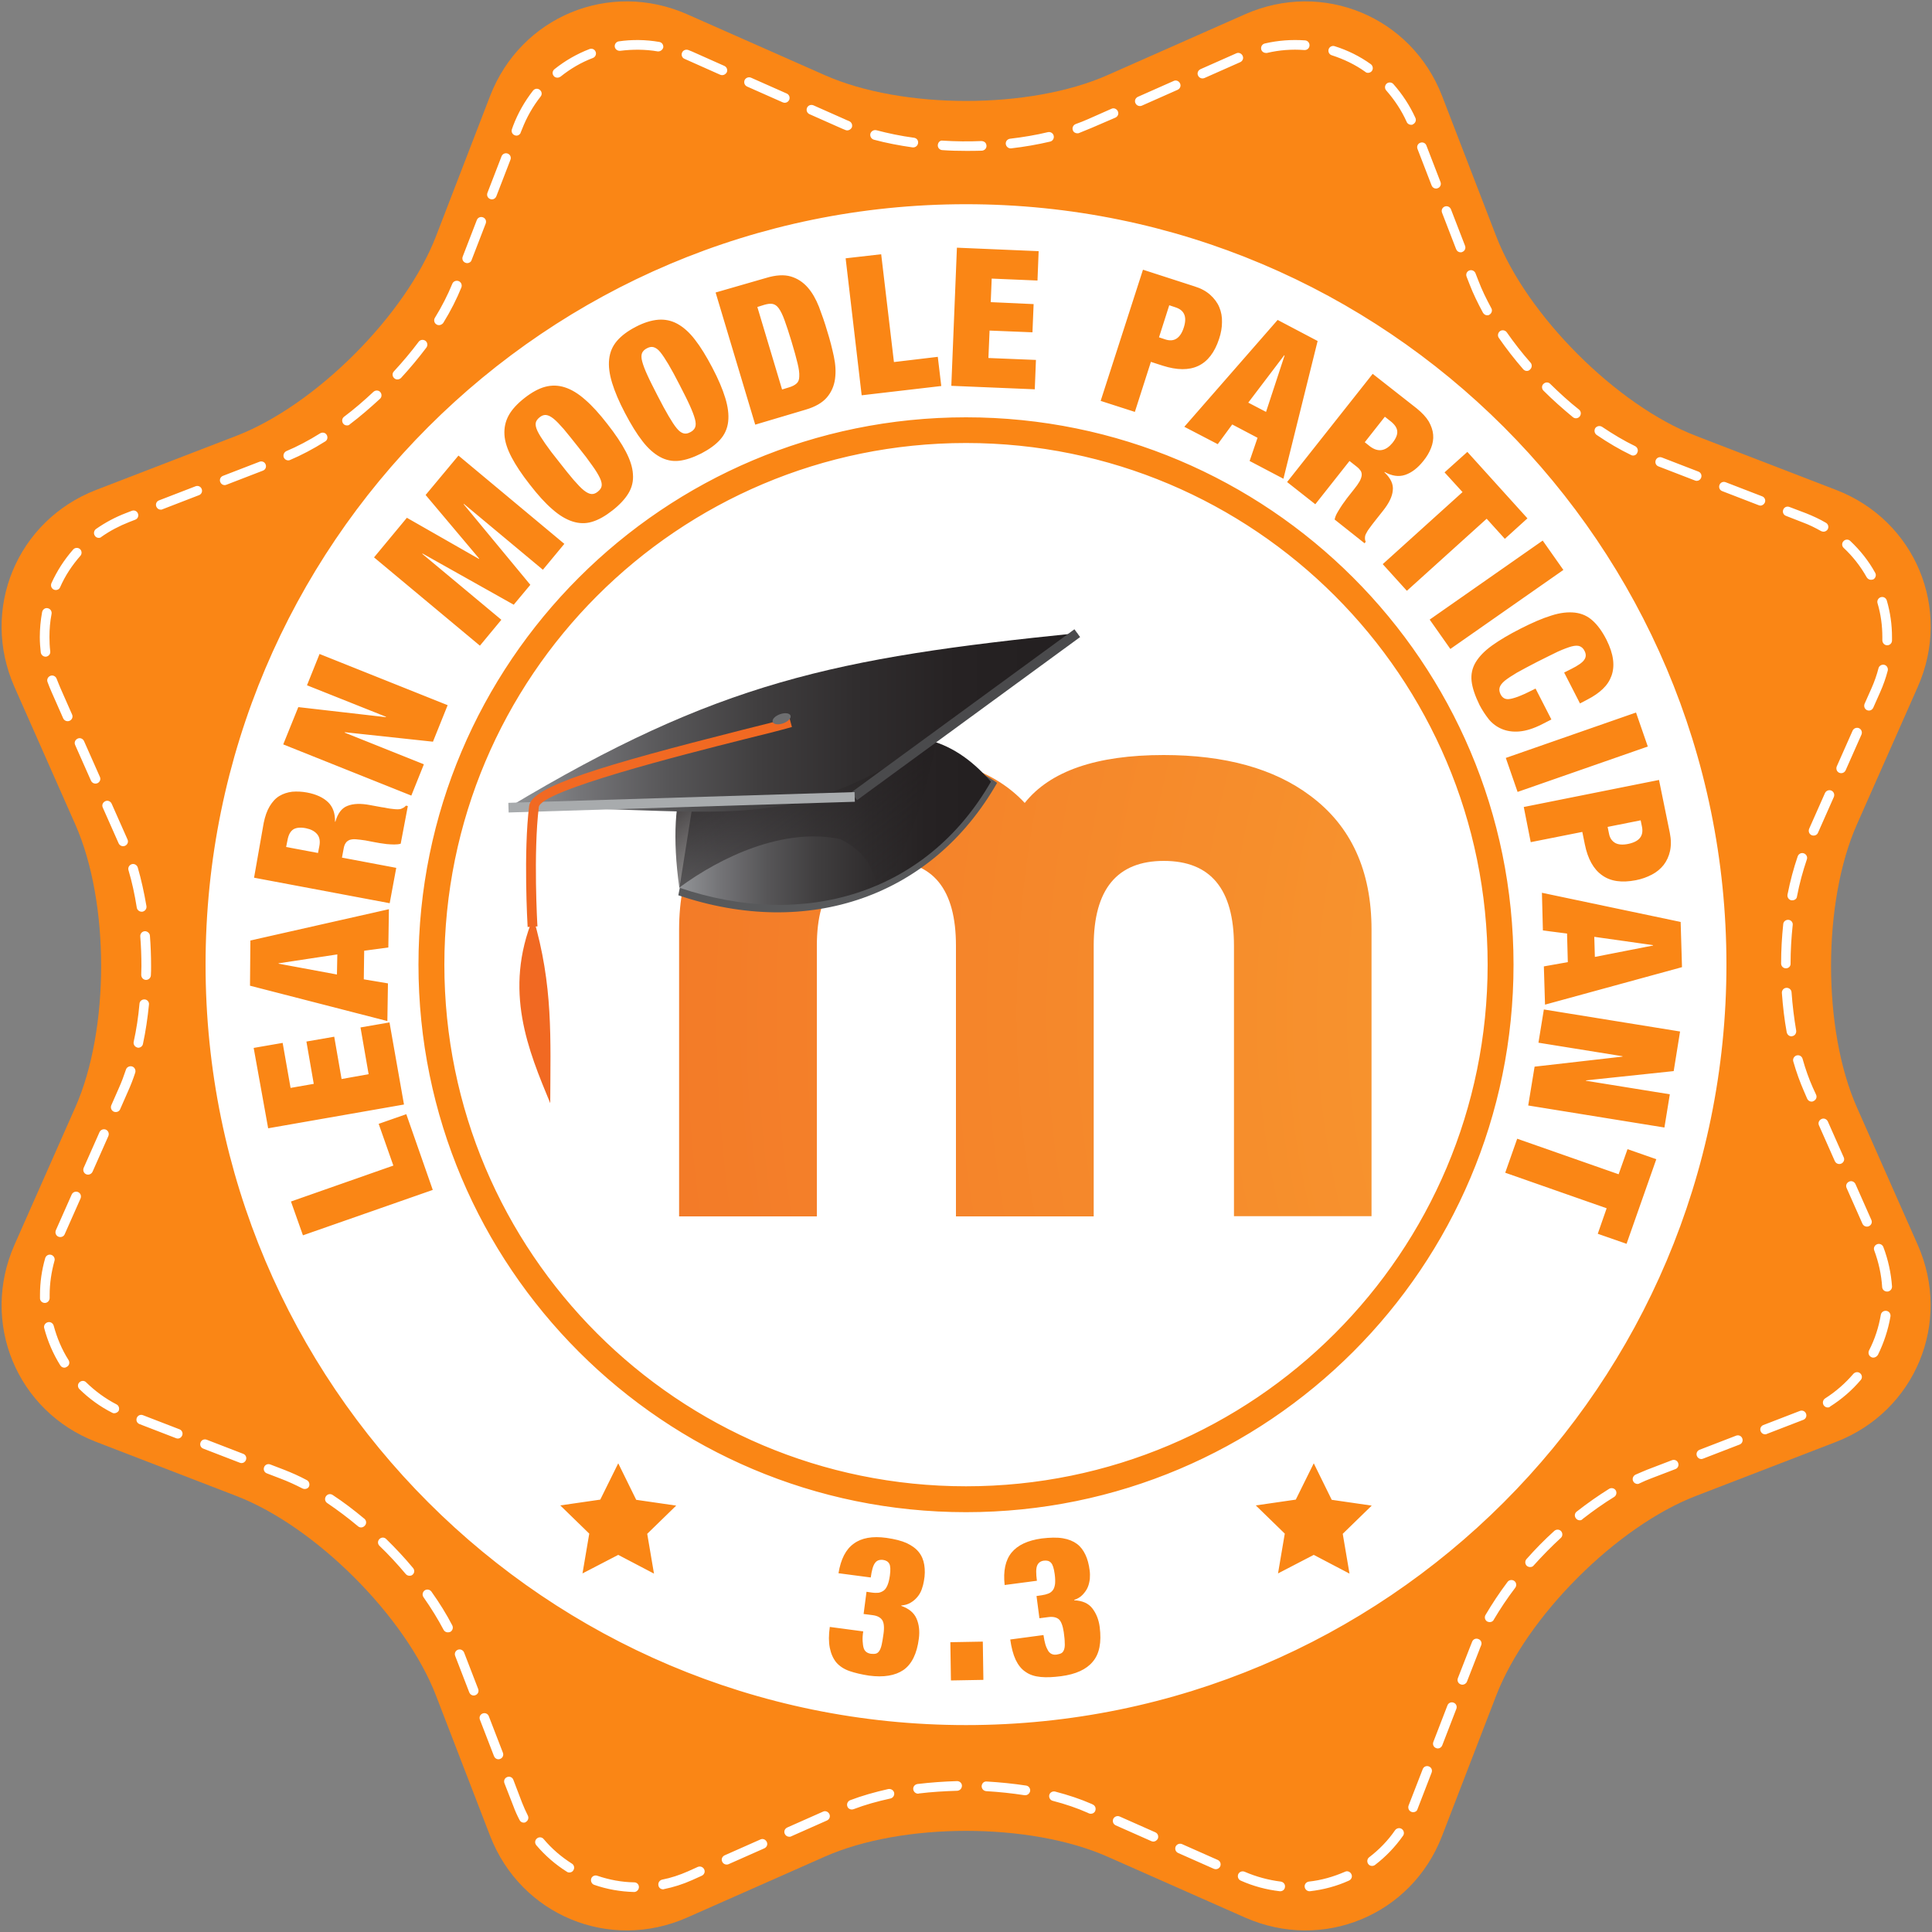
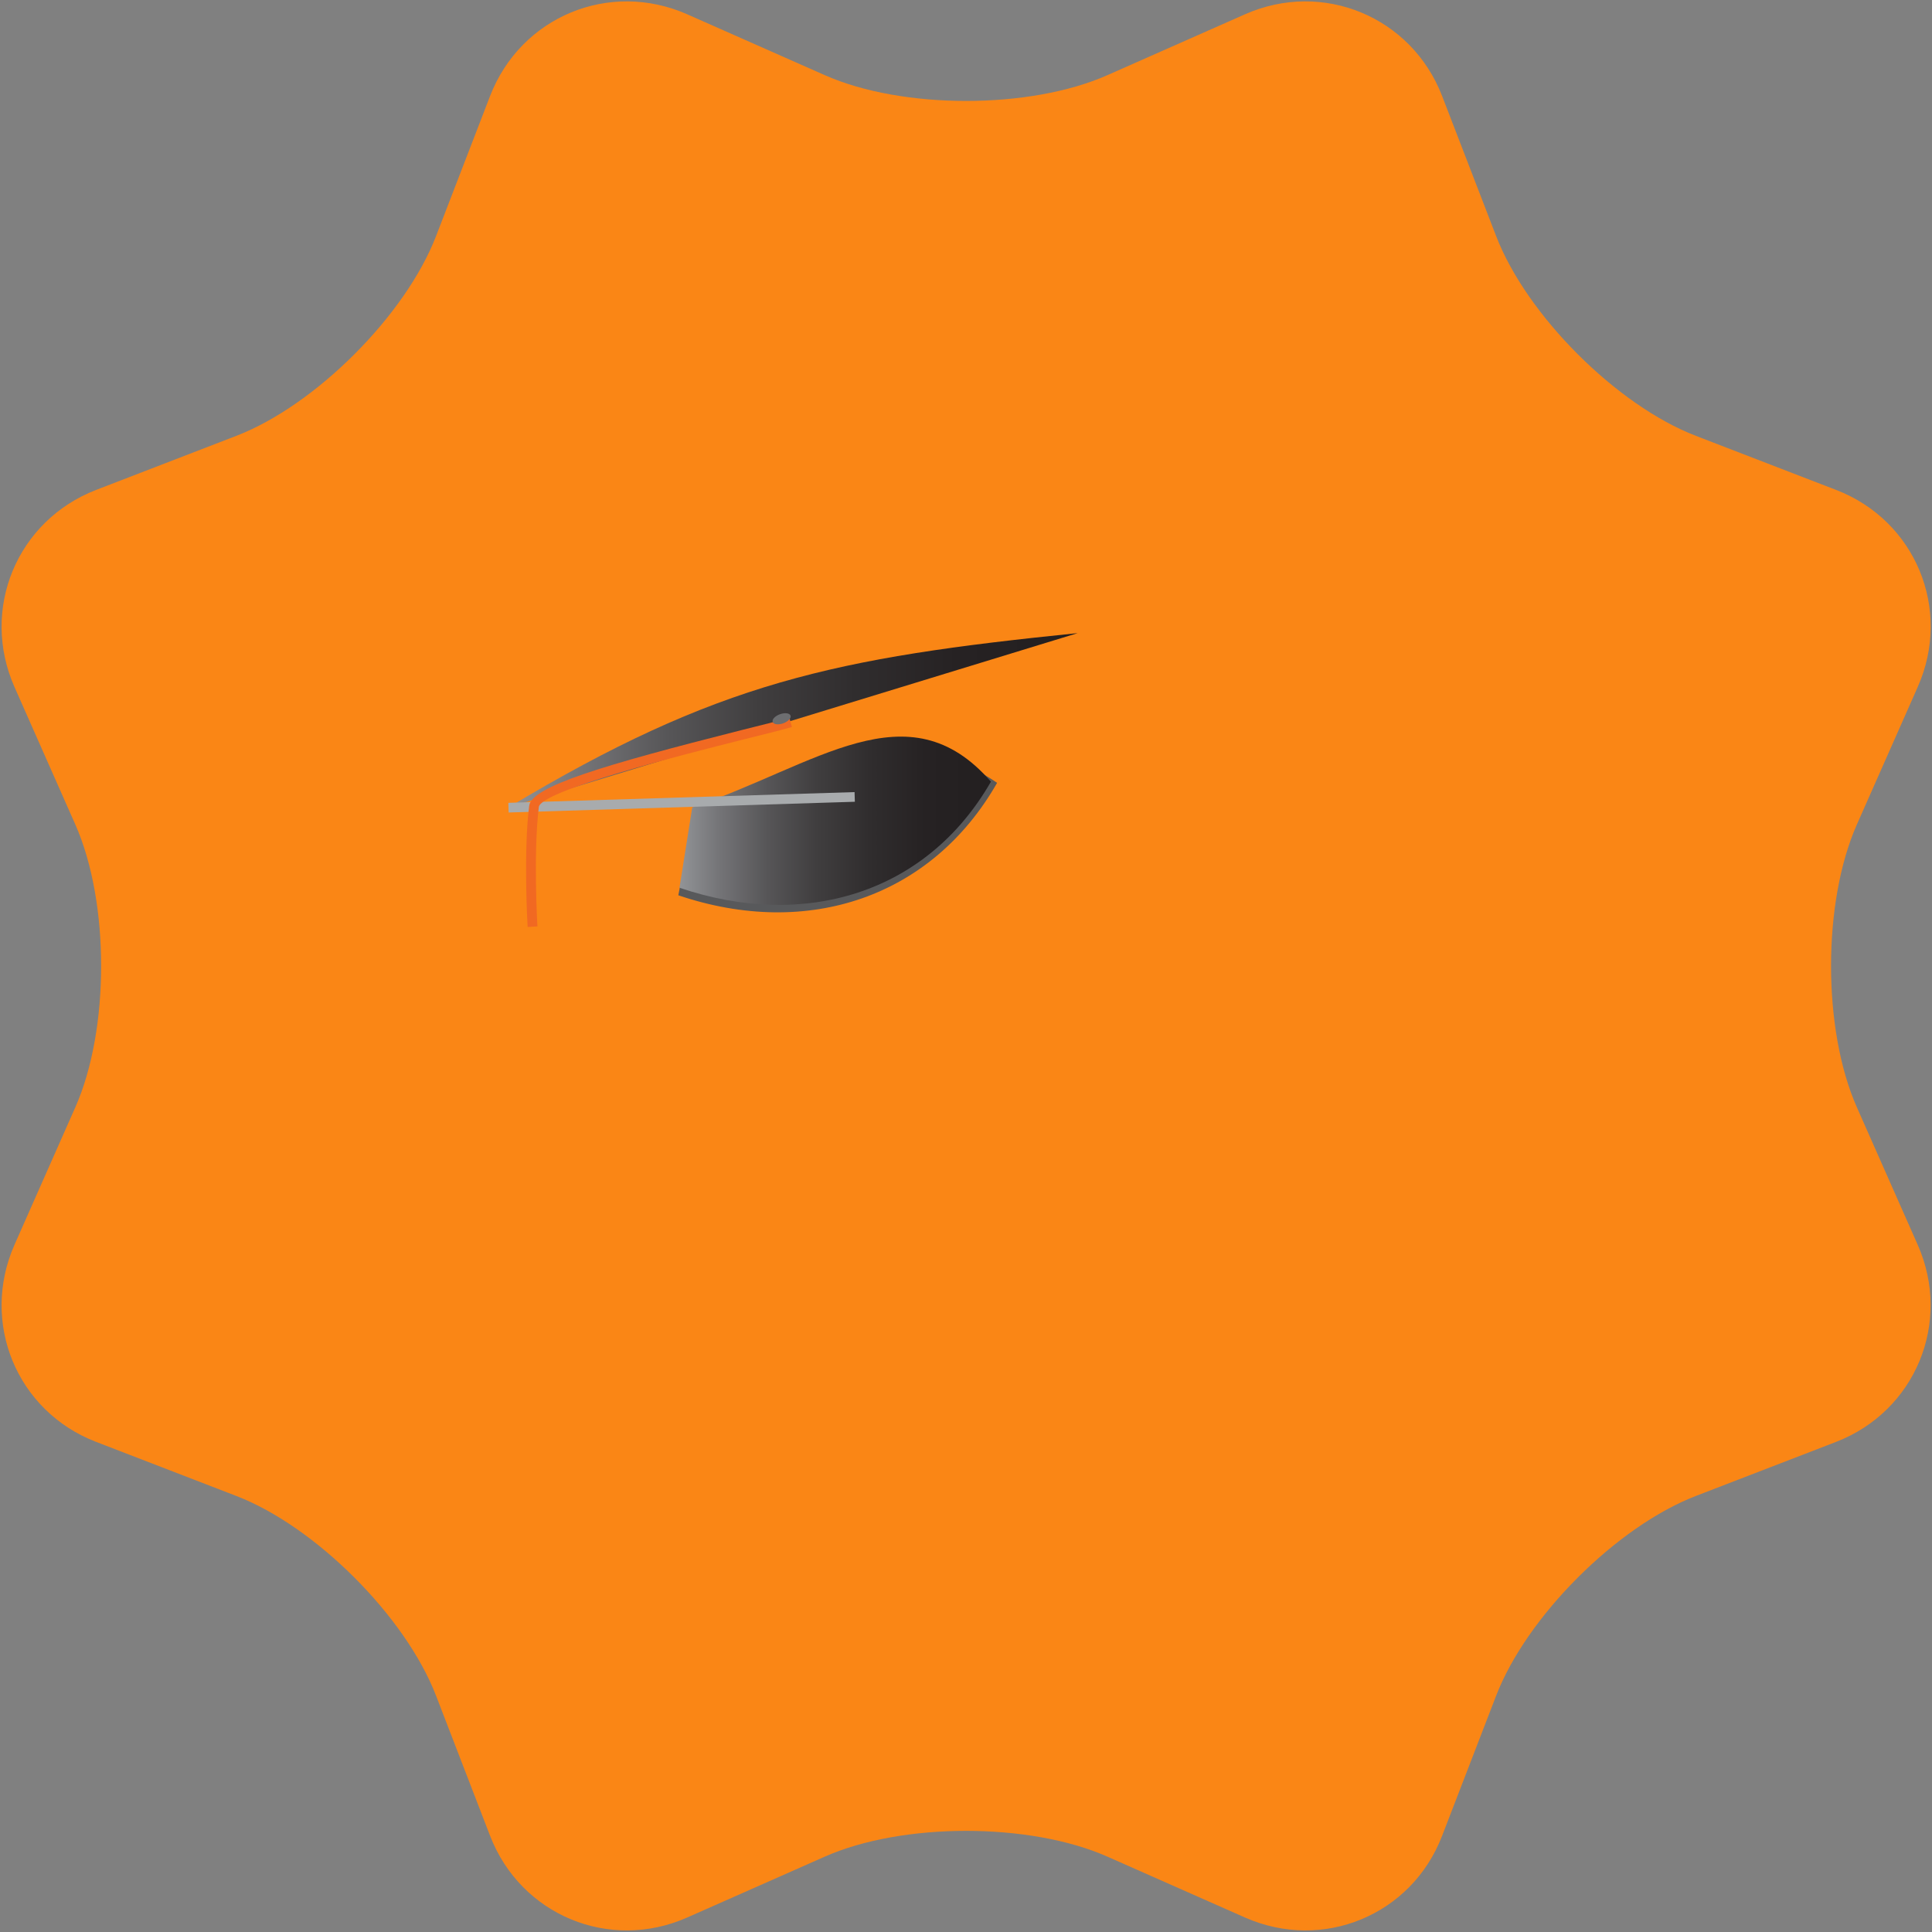
<svg xmlns="http://www.w3.org/2000/svg" version="1.1" id="badge" x="0px" y="0px" viewBox="0 0 100 100" style="enable-background:new 0 0 100 100;" xml:space="preserve">
  <rect x="0" y="0" width="100" height="100" fill="#808080" stroke="none" />
  <path id="bg" style="fill:#FA8615;" d="M25.37,4.96c1.59-4.1,6.17-6,10.2-4.22l7.12,3.15c4.02,1.78,10.61,1.78,14.63,0l7.12-3.15  c4.02-1.78,8.61,0.12,10.2,4.22l2.8,7.26c1.58,4.1,6.24,8.76,10.34,10.34l7.26,2.8c4.1,1.58,6.01,6.17,4.22,10.2l-3.15,7.12  c-1.78,4.02-1.78,10.61,0,14.63l3.15,7.12c1.78,4.02-0.12,8.61-4.22,10.2l-7.26,2.8c-4.1,1.58-8.76,6.24-10.34,10.34l-2.8,7.26  c-1.58,4.1-6.17,6-10.2,4.22l-7.12-3.15c-4.02-1.78-10.61-1.78-14.63,0l-7.12,3.15c-4.02,1.78-8.61-0.12-10.2-4.22l-2.8-7.26  c-1.58-4.1-6.24-8.76-10.34-10.34l-7.26-2.8c-4.1-1.58-6-6.17-4.22-10.2l3.15-7.12c1.78-4.02,1.78-10.61,0-14.63l-3.15-7.12  c-1.78-4.02,0.12-8.61,4.22-10.2l7.26-2.8c4.1-1.58,8.76-6.24,10.34-10.34L25.37,4.96z" />
-   <path id="LEARN_MOODLE_PARTICIPANT_3.3" style="fill:#FFFFFF;" d="M32.82,97.93C32.82,97.93,32.81,97.93,32.82,97.93  c-0.71-0.02-1.4-0.14-2.06-0.37c-0.13-0.04-0.2-0.19-0.16-0.32c0.04-0.13,0.19-0.2,0.32-0.15c0.62,0.21,1.26,0.33,1.91,0.34  c0.14,0,0.25,0.12,0.24,0.26C33.06,97.82,32.95,97.93,32.82,97.93z M66.27,97.89c-0.01,0-0.02,0-0.03,0  c-0.69-0.08-1.37-0.26-2.02-0.55c-0.13-0.06-0.18-0.2-0.13-0.33c0.06-0.13,0.2-0.18,0.33-0.13c0.6,0.26,1.23,0.43,1.87,0.51  c0.14,0.02,0.24,0.14,0.22,0.28C66.5,97.8,66.39,97.89,66.27,97.89z M67.78,97.89c-0.12,0-0.23-0.09-0.25-0.22  c-0.02-0.14,0.08-0.26,0.22-0.28c0.65-0.07,1.27-0.25,1.87-0.51c0.12-0.06,0.27,0,0.33,0.13c0.06,0.13,0,0.27-0.13,0.33  c-0.64,0.29-1.32,0.47-2.02,0.55C67.8,97.89,67.79,97.89,67.78,97.89z M34.32,97.79c-0.12,0-0.22-0.08-0.24-0.2  c-0.03-0.14,0.06-0.27,0.19-0.3c0.46-0.09,0.91-0.24,1.34-0.43l0.51-0.23c0.12-0.05,0.27,0,0.33,0.13c0.06,0.13,0,0.27-0.13,0.33  l-0.51,0.23c-0.47,0.21-0.95,0.36-1.44,0.46C34.36,97.79,34.34,97.79,34.32,97.79z M29.47,96.92c-0.05,0-0.09-0.01-0.13-0.04  c-0.59-0.37-1.12-0.83-1.58-1.37c-0.09-0.11-0.08-0.26,0.03-0.35c0.1-0.09,0.26-0.08,0.35,0.03c0.42,0.5,0.91,0.92,1.46,1.27  c0.12,0.07,0.15,0.23,0.08,0.34C29.64,96.88,29.55,96.92,29.47,96.92z M62.93,96.75c-0.03,0-0.07-0.01-0.1-0.02l-1.85-0.82  c-0.13-0.06-0.18-0.2-0.13-0.33c0.06-0.13,0.21-0.18,0.33-0.13l1.85,0.82c0.13,0.06,0.18,0.2,0.13,0.33  C63.12,96.69,63.03,96.75,62.93,96.75z M71.02,96.58c-0.08,0-0.15-0.03-0.2-0.1c-0.08-0.11-0.06-0.27,0.05-0.35  c0.51-0.39,0.97-0.86,1.34-1.4c0.08-0.11,0.24-0.14,0.35-0.06c0.11,0.08,0.14,0.24,0.06,0.35c-0.41,0.58-0.89,1.08-1.45,1.51  C71.13,96.56,71.07,96.58,71.02,96.58z M37.61,96.51c-0.1,0-0.19-0.06-0.23-0.15c-0.06-0.13,0-0.27,0.13-0.33l1.85-0.82  c0.12-0.06,0.27,0,0.33,0.13c0.06,0.13,0,0.27-0.13,0.33l-1.85,0.82C37.68,96.5,37.65,96.51,37.61,96.51z M59.7,95.32  c-0.03,0-0.07-0.01-0.1-0.02l-1.85-0.82c-0.13-0.06-0.18-0.2-0.13-0.33c0.06-0.13,0.21-0.18,0.33-0.13l1.85,0.82  c0.13,0.06,0.18,0.2,0.13,0.33C59.88,95.26,59.79,95.32,59.7,95.32z M40.85,95.07c-0.1,0-0.19-0.06-0.23-0.15  c-0.06-0.13,0-0.27,0.13-0.33l1.85-0.82c0.12-0.06,0.27,0,0.33,0.13c0.06,0.13,0,0.27-0.13,0.33l-1.85,0.82  C40.92,95.07,40.88,95.07,40.85,95.07z M27.11,94.34c-0.09,0-0.18-0.05-0.22-0.14c-0.12-0.23-0.23-0.47-0.32-0.72l-0.46-1.18  c-0.05-0.13,0.01-0.27,0.14-0.32c0.13-0.05,0.27,0.01,0.32,0.14l0.45,1.18c0.09,0.23,0.19,0.45,0.3,0.67  c0.06,0.12,0.02,0.27-0.11,0.34C27.19,94.33,27.15,94.34,27.11,94.34z M56.46,93.88c-0.03,0-0.07-0.01-0.1-0.02l-0.06-0.03  c-0.54-0.24-1.15-0.45-1.81-0.62c-0.13-0.03-0.21-0.17-0.18-0.3c0.03-0.13,0.17-0.21,0.3-0.18c0.69,0.18,1.32,0.39,1.89,0.64  l0.06,0.03c0.13,0.06,0.18,0.2,0.13,0.33C56.65,93.83,56.56,93.88,56.46,93.88z M73.14,93.8c-0.03,0-0.06-0.01-0.09-0.02  c-0.13-0.05-0.19-0.2-0.14-0.33l0.73-1.88c0.05-0.13,0.19-0.19,0.32-0.14c0.13,0.05,0.19,0.19,0.14,0.32l-0.73,1.89  C73.34,93.75,73.24,93.8,73.14,93.8z M44.09,93.66c-0.1,0-0.2-0.06-0.23-0.16c-0.05-0.13,0.02-0.27,0.14-0.32  c0.6-0.23,1.27-0.42,1.98-0.58c0.14-0.02,0.27,0.06,0.3,0.19c0.03,0.14-0.06,0.27-0.19,0.3c-0.69,0.15-1.33,0.33-1.9,0.55  C44.15,93.65,44.12,93.66,44.09,93.66z M53.07,92.92c-0.01,0-0.03,0-0.04,0c-0.64-0.1-1.31-0.17-1.98-0.21  c-0.14-0.01-0.24-0.12-0.24-0.26c0.01-0.14,0.11-0.25,0.26-0.24c0.69,0.04,1.38,0.11,2.04,0.21c0.14,0.02,0.23,0.15,0.21,0.29  C53.29,92.83,53.19,92.92,53.07,92.92z M47.52,92.84c-0.12,0-0.23-0.09-0.25-0.22c-0.02-0.14,0.08-0.26,0.22-0.28  c0.67-0.08,1.35-0.13,2.04-0.15c0,0,0,0,0.01,0c0.14,0,0.25,0.11,0.25,0.24c0,0.14-0.11,0.25-0.24,0.26  c-0.67,0.02-1.34,0.06-1.99,0.14C47.54,92.84,47.53,92.84,47.52,92.84z M25.8,91.06c-0.1,0-0.19-0.06-0.23-0.16l-0.73-1.89  c-0.05-0.13,0.01-0.27,0.14-0.32c0.13-0.05,0.27,0.01,0.32,0.14l0.73,1.89c0.05,0.13-0.01,0.27-0.14,0.32  C25.86,91.05,25.83,91.06,25.8,91.06z M74.42,90.5c-0.03,0-0.06-0.01-0.09-0.02c-0.13-0.05-0.19-0.19-0.14-0.32l0.73-1.89  c0.05-0.13,0.19-0.19,0.32-0.14c0.13,0.05,0.19,0.19,0.14,0.32l-0.73,1.89C74.61,90.44,74.52,90.5,74.42,90.5z M24.52,87.76  c-0.1,0-0.19-0.06-0.23-0.16l-0.73-1.89c-0.05-0.13,0.01-0.27,0.14-0.32c0.13-0.05,0.27,0.02,0.32,0.14l0.73,1.89  c0.05,0.13-0.01,0.27-0.14,0.32C24.58,87.75,24.55,87.76,24.52,87.76z M75.69,87.2c-0.03,0-0.06-0.01-0.09-0.02  c-0.13-0.05-0.19-0.19-0.14-0.32l0.62-1.59c0.04-0.1,0.08-0.2,0.12-0.3c0.05-0.13,0.2-0.19,0.33-0.13c0.13,0.05,0.19,0.2,0.13,0.33  c-0.04,0.1-0.08,0.19-0.11,0.28l-0.62,1.59C75.89,87.14,75.79,87.2,75.69,87.2z M23.18,84.49c-0.09,0-0.18-0.05-0.22-0.13  c-0.29-0.55-0.64-1.12-1.04-1.69c-0.08-0.11-0.05-0.27,0.06-0.35c0.11-0.08,0.27-0.05,0.35,0.06c0.42,0.59,0.78,1.17,1.08,1.75  c0.06,0.12,0.02,0.27-0.11,0.34C23.26,84.48,23.22,84.49,23.18,84.49z M77.11,83.96c-0.04,0-0.09-0.01-0.13-0.03  c-0.12-0.07-0.16-0.22-0.09-0.34c0.33-0.56,0.71-1.14,1.14-1.71c0.08-0.11,0.24-0.13,0.35-0.05c0.11,0.08,0.13,0.24,0.05,0.35  c-0.42,0.55-0.79,1.11-1.11,1.65C77.28,83.92,77.19,83.96,77.11,83.96z M21.19,81.56c-0.07,0-0.14-0.03-0.19-0.09  c-0.42-0.5-0.88-1-1.36-1.46c-0.1-0.1-0.1-0.25,0-0.35c0.1-0.1,0.25-0.1,0.35,0c0.49,0.48,0.96,0.98,1.39,1.5  c0.09,0.11,0.08,0.26-0.03,0.35C21.31,81.55,21.25,81.56,21.19,81.56z M79.2,81.11c-0.06,0-0.12-0.02-0.17-0.06  c-0.1-0.09-0.11-0.25-0.02-0.35c0.45-0.51,0.93-1,1.44-1.46c0.1-0.09,0.26-0.09,0.35,0.01c0.09,0.1,0.09,0.26-0.01,0.35  c-0.49,0.45-0.96,0.93-1.4,1.42C79.34,81.09,79.27,81.11,79.2,81.11z M18.69,79.06c-0.06,0-0.11-0.02-0.16-0.06  c-0.52-0.44-1.06-0.84-1.59-1.2c-0.12-0.08-0.15-0.23-0.07-0.35c0.08-0.12,0.23-0.15,0.35-0.07c0.55,0.36,1.1,0.78,1.64,1.23  c0.11,0.09,0.12,0.25,0.03,0.35C18.83,79.03,18.76,79.06,18.69,79.06z M81.77,78.69c-0.07,0-0.15-0.03-0.2-0.1  c-0.09-0.11-0.07-0.27,0.04-0.35c0.56-0.44,1.12-0.83,1.68-1.18c0.12-0.07,0.27-0.03,0.34,0.08c0.07,0.12,0.03,0.27-0.08,0.34  c-0.54,0.33-1.09,0.72-1.63,1.14C81.88,78.67,81.83,78.69,81.77,78.69z M15.77,77.07c-0.04,0-0.08-0.01-0.12-0.03  c-0.37-0.19-0.74-0.36-1.11-0.5l-0.73-0.28c-0.13-0.05-0.19-0.19-0.14-0.32c0.05-0.13,0.19-0.19,0.32-0.14l0.73,0.28  c0.38,0.15,0.77,0.32,1.16,0.53c0.12,0.06,0.17,0.22,0.11,0.34C15.95,77.03,15.86,77.07,15.77,77.07z M84.76,76.81  c-0.09,0-0.19-0.05-0.23-0.15c-0.06-0.12,0-0.27,0.12-0.33c0.21-0.09,0.41-0.18,0.61-0.26l1.28-0.49c0.13-0.05,0.27,0.01,0.32,0.14  c0.05,0.13-0.01,0.27-0.14,0.32l-1.28,0.49c-0.19,0.07-0.39,0.16-0.58,0.25C84.83,76.8,84.8,76.81,84.76,76.81z M12.5,75.73  c-0.03,0-0.06-0.01-0.09-0.02l-1.89-0.73c-0.13-0.05-0.19-0.19-0.14-0.32c0.05-0.13,0.19-0.19,0.32-0.14l1.89,0.73  c0.13,0.05,0.19,0.19,0.14,0.32C12.69,75.67,12.6,75.73,12.5,75.73z M88.06,75.52c-0.1,0-0.19-0.06-0.23-0.16  c-0.05-0.13,0.01-0.27,0.14-0.32l1.89-0.73c0.13-0.05,0.27,0.01,0.32,0.14c0.05,0.13-0.01,0.27-0.14,0.32l-1.89,0.73  C88.12,75.51,88.09,75.52,88.06,75.52z M9.2,74.46c-0.03,0-0.06-0.01-0.09-0.02l-1.89-0.73c-0.13-0.05-0.19-0.19-0.14-0.32  c0.05-0.13,0.19-0.19,0.32-0.14l1.89,0.73c0.13,0.05,0.19,0.19,0.14,0.32C9.39,74.4,9.3,74.46,9.2,74.46z M91.36,74.24  c-0.1,0-0.19-0.06-0.23-0.16c-0.05-0.13,0.01-0.27,0.14-0.32l1.89-0.73c0.13-0.05,0.27,0.01,0.32,0.14  c0.05,0.13-0.01,0.27-0.14,0.32l-1.89,0.73C91.42,74.24,91.39,74.24,91.36,74.24z M5.91,73.15c-0.04,0-0.08-0.01-0.11-0.03  c-0.63-0.32-1.19-0.73-1.69-1.22c-0.1-0.1-0.1-0.26,0-0.35c0.1-0.1,0.26-0.1,0.35,0c0.46,0.45,0.99,0.84,1.57,1.14  c0.12,0.06,0.17,0.21,0.11,0.34C6.09,73.1,6,73.15,5.91,73.15z M94.6,72.85c-0.08,0-0.16-0.04-0.21-0.12  c-0.07-0.12-0.04-0.27,0.08-0.35c0.55-0.35,1.04-0.78,1.46-1.27c0.09-0.1,0.25-0.12,0.35-0.03c0.11,0.09,0.12,0.25,0.03,0.35  c-0.45,0.53-0.98,0.99-1.58,1.37C94.7,72.84,94.65,72.85,94.6,72.85z M3.33,70.79c-0.08,0-0.16-0.04-0.21-0.12  c-0.37-0.59-0.65-1.24-0.83-1.92c-0.04-0.13,0.04-0.27,0.18-0.31c0.13-0.04,0.27,0.04,0.31,0.18c0.17,0.63,0.42,1.23,0.77,1.78  c0.07,0.12,0.04,0.27-0.08,0.34C3.43,70.77,3.38,70.79,3.33,70.79z M96.96,70.27c-0.04,0-0.08-0.01-0.11-0.03  c-0.12-0.06-0.17-0.21-0.11-0.34c0.3-0.58,0.5-1.2,0.61-1.84c0.02-0.14,0.15-0.23,0.29-0.21c0.14,0.02,0.23,0.15,0.21,0.29  c-0.12,0.69-0.34,1.36-0.65,1.99C97.14,70.22,97.05,70.27,96.96,70.27z M2.32,67.44c-0.14,0-0.25-0.11-0.25-0.24l0-0.18  c0-0.64,0.09-1.28,0.27-1.9c0.04-0.13,0.17-0.21,0.31-0.17c0.13,0.04,0.21,0.18,0.17,0.31c-0.16,0.57-0.25,1.17-0.25,1.76l0,0.16  C2.57,67.32,2.46,67.44,2.32,67.44C2.32,67.44,2.32,67.44,2.32,67.44z M97.67,66.85c-0.13,0-0.24-0.1-0.25-0.23  c-0.04-0.64-0.18-1.28-0.41-1.9c-0.05-0.13,0.02-0.27,0.15-0.32c0.13-0.05,0.27,0.02,0.32,0.14c0.25,0.66,0.4,1.35,0.45,2.04  c0.01,0.14-0.1,0.26-0.23,0.27C97.68,66.85,97.67,66.85,97.67,66.85z M3.12,64.03c-0.03,0-0.07-0.01-0.1-0.02  c-0.13-0.06-0.18-0.2-0.13-0.33l0.82-1.85c0.06-0.13,0.2-0.18,0.33-0.13c0.13,0.06,0.18,0.2,0.13,0.33l-0.82,1.85  C3.31,63.98,3.22,64.03,3.12,64.03z M96.63,63.49c-0.1,0-0.19-0.06-0.23-0.15l-0.82-1.85c-0.06-0.13,0-0.27,0.13-0.33  c0.12-0.06,0.27,0,0.33,0.13l0.82,1.85c0.06,0.13,0,0.27-0.13,0.33C96.7,63.48,96.67,63.49,96.63,63.49z M4.56,60.8  c-0.03,0-0.07-0.01-0.1-0.02c-0.13-0.06-0.18-0.2-0.13-0.33l0.82-1.85c0.06-0.13,0.21-0.18,0.33-0.13c0.13,0.06,0.18,0.2,0.13,0.33  l-0.82,1.85C4.75,60.74,4.65,60.8,4.56,60.8z M95.2,60.25c-0.1,0-0.19-0.06-0.23-0.15l-0.82-1.85c-0.06-0.13,0-0.27,0.13-0.33  c0.12-0.06,0.27,0,0.33,0.13l0.82,1.85c0.06,0.13,0,0.27-0.13,0.33C95.27,60.24,95.23,60.25,95.2,60.25z M5.99,57.56  c-0.03,0-0.07-0.01-0.1-0.02c-0.13-0.06-0.18-0.2-0.13-0.33l0.4-0.91c0.13-0.29,0.25-0.61,0.36-0.94c0.04-0.13,0.19-0.2,0.32-0.16  c0.13,0.04,0.2,0.19,0.16,0.32c-0.11,0.34-0.24,0.67-0.38,0.98l-0.4,0.91C6.18,57.51,6.09,57.56,5.99,57.56z M93.77,57.02  c-0.1,0-0.19-0.06-0.23-0.15l-0.16-0.37c-0.21-0.48-0.4-1-0.56-1.56c-0.04-0.13,0.04-0.27,0.17-0.31c0.14-0.04,0.27,0.04,0.31,0.17  c0.15,0.54,0.33,1.04,0.53,1.49L94,56.66c0.06,0.13,0,0.27-0.13,0.33C93.84,57.01,93.8,57.02,93.77,57.02z M7.16,54.23  c-0.02,0-0.04,0-0.05-0.01c-0.13-0.03-0.22-0.16-0.19-0.3c0.14-0.63,0.24-1.29,0.3-1.97c0.01-0.14,0.14-0.23,0.27-0.22  c0.14,0.01,0.24,0.14,0.22,0.27c-0.07,0.7-0.17,1.38-0.31,2.03C7.38,54.15,7.27,54.23,7.16,54.23z M92.73,53.64  c-0.12,0-0.22-0.08-0.25-0.21c-0.12-0.65-0.2-1.34-0.25-2.03c-0.01-0.14,0.09-0.26,0.23-0.27c0.14-0.01,0.26,0.09,0.27,0.23  c0.05,0.68,0.13,1.34,0.24,1.98c0.02,0.14-0.07,0.27-0.2,0.29C92.76,53.64,92.74,53.64,92.73,53.64z M7.56,50.72  C7.56,50.72,7.55,50.72,7.56,50.72c-0.14,0-0.25-0.12-0.25-0.26c0-0.15,0.01-0.31,0.01-0.46c0-0.51-0.02-1.03-0.06-1.53  c-0.01-0.14,0.09-0.26,0.23-0.27c0.12-0.01,0.26,0.09,0.27,0.23c0.04,0.52,0.06,1.05,0.06,1.57c0,0.16,0,0.32-0.01,0.47  C7.81,50.61,7.69,50.72,7.56,50.72z M92.44,50.12C92.44,50.12,92.44,50.12,92.44,50.12c-0.14,0-0.25-0.11-0.25-0.25  c0-0.69,0.04-1.37,0.11-2.04c0.01-0.14,0.14-0.23,0.27-0.22c0.14,0.01,0.24,0.14,0.22,0.27c-0.07,0.65-0.11,1.32-0.11,1.99  C92.69,50.01,92.58,50.12,92.44,50.12z M7.33,47.19c-0.12,0-0.23-0.09-0.25-0.21c-0.11-0.69-0.25-1.34-0.43-1.94  c-0.04-0.13,0.04-0.27,0.17-0.31c0.13-0.04,0.27,0.04,0.31,0.17c0.18,0.62,0.33,1.3,0.45,2c0.02,0.14-0.07,0.26-0.21,0.29  C7.36,47.19,7.34,47.19,7.33,47.19z M92.77,46.6c-0.02,0-0.03,0-0.05,0c-0.14-0.03-0.22-0.16-0.2-0.29  c0.14-0.71,0.32-1.38,0.53-1.99c0.05-0.13,0.19-0.2,0.32-0.15c0.13,0.05,0.2,0.19,0.15,0.32c-0.2,0.59-0.38,1.23-0.51,1.92  C93,46.52,92.89,46.6,92.77,46.6z M6.37,43.8c-0.1,0-0.19-0.06-0.23-0.15L5.32,41.8c-0.06-0.13,0-0.27,0.13-0.33  c0.12-0.06,0.27,0,0.33,0.13l0.82,1.85c0.06,0.13,0,0.27-0.13,0.33C6.44,43.79,6.4,43.8,6.37,43.8z M93.87,43.25  c-0.03,0-0.07-0.01-0.1-0.02c-0.13-0.06-0.18-0.2-0.13-0.33l0.82-1.85c0.06-0.13,0.21-0.18,0.33-0.13c0.13,0.06,0.18,0.2,0.13,0.33  L94.1,43.1C94.06,43.2,93.97,43.25,93.87,43.25z M4.94,40.56c-0.1,0-0.19-0.06-0.23-0.15l-0.82-1.85c-0.06-0.13,0-0.27,0.13-0.33  c0.12-0.06,0.27,0,0.33,0.13l0.82,1.85c0.06,0.13,0,0.27-0.13,0.33C5.01,40.55,4.97,40.56,4.94,40.56z M95.3,40.02  c-0.03,0-0.07-0.01-0.1-0.02c-0.13-0.06-0.18-0.2-0.13-0.33l0.82-1.85c0.06-0.13,0.21-0.18,0.33-0.13c0.13,0.06,0.18,0.2,0.13,0.33  l-0.82,1.85C95.49,39.96,95.4,40.02,95.3,40.02z M3.5,37.33c-0.1,0-0.19-0.06-0.23-0.15l-0.6-1.36c-0.08-0.17-0.14-0.34-0.21-0.52  c-0.05-0.13,0.02-0.27,0.15-0.32c0.13-0.05,0.27,0.02,0.32,0.15C3,35.3,3.06,35.46,3.13,35.62l0.6,1.36c0.06,0.13,0,0.27-0.13,0.33  C3.57,37.32,3.54,37.33,3.5,37.33z M96.74,36.78c-0.03,0-0.07-0.01-0.1-0.02c-0.13-0.06-0.18-0.2-0.13-0.33l0.36-0.81  c0.15-0.34,0.27-0.68,0.36-1.03c0.03-0.13,0.17-0.21,0.3-0.18c0.13,0.03,0.21,0.17,0.18,0.3c-0.1,0.38-0.23,0.75-0.39,1.11  l-0.36,0.81C96.92,36.72,96.83,36.78,96.74,36.78z M2.36,33.99c-0.12,0-0.23-0.09-0.25-0.22c-0.03-0.26-0.05-0.53-0.05-0.79  c0-0.43,0.04-0.87,0.12-1.3c0.03-0.14,0.16-0.23,0.29-0.2c0.14,0.03,0.22,0.16,0.2,0.29c-0.08,0.4-0.11,0.8-0.11,1.2  c0,0.24,0.01,0.49,0.04,0.74c0.02,0.14-0.08,0.26-0.22,0.28C2.38,33.99,2.37,33.99,2.36,33.99z M97.68,33.4  C97.68,33.4,97.68,33.4,97.68,33.4c-0.14,0-0.25-0.12-0.25-0.26l0-0.16c0-0.6-0.08-1.19-0.25-1.76c-0.04-0.13,0.04-0.27,0.17-0.31  c0.14-0.04,0.27,0.04,0.31,0.17c0.18,0.62,0.27,1.25,0.27,1.9l0,0.17C97.93,33.29,97.82,33.4,97.68,33.4z M2.89,30.54  c-0.03,0-0.07-0.01-0.1-0.02c-0.13-0.06-0.18-0.2-0.13-0.33c0.29-0.64,0.67-1.23,1.13-1.75c0.09-0.1,0.25-0.11,0.35-0.02  c0.1,0.09,0.11,0.25,0.02,0.35c-0.43,0.49-0.79,1.03-1.05,1.63C3.08,30.48,2.99,30.54,2.89,30.54z M96.84,30.01  c-0.09,0-0.17-0.05-0.22-0.13c-0.32-0.57-0.72-1.08-1.19-1.52c-0.1-0.09-0.11-0.25-0.01-0.35c0.09-0.1,0.25-0.11,0.35-0.01  c0.51,0.48,0.95,1.03,1.29,1.65c0.07,0.12,0.02,0.27-0.1,0.34C96.92,30,96.88,30.01,96.84,30.01z M5.11,27.84  c-0.08,0-0.16-0.04-0.2-0.11c-0.08-0.11-0.05-0.27,0.06-0.35c0.47-0.33,0.99-0.61,1.54-0.82l0.31-0.12  c0.13-0.05,0.27,0.01,0.32,0.14c0.05,0.13-0.01,0.27-0.14,0.32l-0.31,0.12c-0.51,0.2-0.99,0.45-1.43,0.76  C5.21,27.83,5.16,27.84,5.11,27.84z M94.39,27.52c-0.04,0-0.09-0.01-0.13-0.03c-0.3-0.17-0.62-0.33-0.95-0.45l-0.87-0.34  c-0.13-0.05-0.19-0.19-0.14-0.32c0.05-0.13,0.19-0.19,0.32-0.14l0.87,0.33c0.35,0.14,0.7,0.3,1.02,0.49  c0.12,0.07,0.16,0.22,0.09,0.34C94.56,27.47,94.47,27.52,94.39,27.52z M8.32,26.38c-0.1,0-0.19-0.06-0.23-0.16  c-0.05-0.13,0.01-0.27,0.14-0.32l1.89-0.73c0.13-0.05,0.27,0.01,0.32,0.14c0.05,0.13-0.01,0.27-0.14,0.32l-1.89,0.73  C8.38,26.38,8.35,26.38,8.32,26.38z M91.12,26.17c-0.03,0-0.06-0.01-0.09-0.02l-1.89-0.73c-0.13-0.05-0.19-0.19-0.14-0.32  c0.05-0.13,0.19-0.19,0.32-0.14l1.89,0.73c0.13,0.05,0.19,0.19,0.14,0.32C91.31,26.1,91.22,26.17,91.12,26.17z M11.63,25.11  c-0.1,0-0.19-0.06-0.23-0.16c-0.05-0.13,0.01-0.27,0.14-0.32l1.89-0.73c0.13-0.05,0.27,0.01,0.32,0.14  c0.05,0.13-0.01,0.27-0.14,0.32l-1.89,0.73C11.69,25.1,11.66,25.11,11.63,25.11z M87.82,24.89c-0.03,0-0.06-0.01-0.09-0.02  l-1.89-0.73c-0.13-0.05-0.19-0.19-0.14-0.32c0.05-0.13,0.19-0.19,0.32-0.14l1.89,0.73c0.13,0.05,0.19,0.19,0.14,0.32  C88.01,24.83,87.92,24.89,87.82,24.89z M14.92,23.83c-0.1,0-0.19-0.06-0.23-0.15c-0.05-0.13,0.01-0.27,0.13-0.33  c0.57-0.24,1.16-0.55,1.75-0.92c0.12-0.07,0.27-0.04,0.34,0.08c0.07,0.12,0.04,0.27-0.08,0.34c-0.62,0.39-1.23,0.71-1.82,0.96  C14.99,23.82,14.96,23.83,14.92,23.83z M84.53,23.58c-0.04,0-0.07-0.01-0.11-0.03c-0.58-0.28-1.18-0.63-1.78-1.04  c-0.11-0.08-0.14-0.23-0.07-0.35c0.08-0.11,0.23-0.14,0.35-0.07c0.58,0.39,1.15,0.73,1.71,1c0.12,0.06,0.18,0.21,0.12,0.33  C84.71,23.53,84.62,23.58,84.53,23.58z M17.96,22.02c-0.08,0-0.15-0.03-0.2-0.1c-0.08-0.11-0.06-0.27,0.05-0.35  c0.52-0.39,1.03-0.83,1.52-1.29c0.1-0.09,0.26-0.09,0.35,0.01c0.09,0.1,0.09,0.26-0.01,0.35c-0.51,0.47-1.03,0.92-1.56,1.32  C18.07,22.01,18.01,22.02,17.96,22.02z M81.57,21.65c-0.06,0-0.11-0.02-0.16-0.06c-0.52-0.43-1.04-0.89-1.52-1.37  c-0.1-0.1-0.1-0.26,0-0.35c0.1-0.1,0.26-0.1,0.35,0c0.48,0.47,0.97,0.92,1.49,1.33c0.11,0.09,0.12,0.24,0.04,0.35  C81.72,21.62,81.64,21.65,81.57,21.65z M20.57,19.64c-0.06,0-0.12-0.02-0.17-0.07c-0.1-0.09-0.11-0.25-0.01-0.35  c0.46-0.5,0.89-1.01,1.28-1.53c0.08-0.11,0.24-0.13,0.35-0.05c0.11,0.08,0.13,0.24,0.05,0.35c-0.4,0.53-0.84,1.06-1.31,1.57  C20.71,19.61,20.64,19.64,20.57,19.64z M79.03,19.2c-0.07,0-0.14-0.03-0.19-0.09c-0.46-0.53-0.88-1.07-1.26-1.62  c-0.08-0.11-0.05-0.27,0.06-0.35c0.11-0.08,0.27-0.05,0.35,0.06c0.37,0.53,0.78,1.06,1.23,1.57c0.09,0.1,0.08,0.26-0.02,0.35  C79.15,19.18,79.09,19.2,79.03,19.2z M22.72,16.83c-0.04,0-0.09-0.01-0.13-0.04c-0.12-0.07-0.15-0.23-0.08-0.34  c0.37-0.6,0.67-1.2,0.9-1.76c0.05-0.13,0.2-0.19,0.33-0.14c0.13,0.05,0.19,0.2,0.14,0.33c-0.24,0.59-0.55,1.21-0.94,1.84  C22.88,16.79,22.8,16.83,22.72,16.83z M76.98,16.32c-0.09,0-0.17-0.05-0.22-0.13c-0.27-0.5-0.51-0.99-0.69-1.46l-0.16-0.41  c-0.05-0.13,0.01-0.27,0.14-0.32c0.13-0.05,0.27,0.02,0.32,0.14l0.16,0.41c0.17,0.45,0.4,0.92,0.66,1.4  c0.07,0.12,0.02,0.27-0.1,0.34C77.07,16.31,77.02,16.32,76.98,16.32z M24.18,13.62c-0.03,0-0.06-0.01-0.09-0.02  c-0.13-0.05-0.19-0.19-0.14-0.32l0.73-1.89c0.05-0.13,0.19-0.19,0.32-0.14c0.13,0.05,0.19,0.19,0.14,0.32l-0.73,1.89  C24.38,13.56,24.28,13.62,24.18,13.62z M75.6,13.06c-0.1,0-0.19-0.06-0.23-0.16l-0.73-1.89c-0.05-0.13,0.01-0.27,0.14-0.32  c0.13-0.05,0.27,0.02,0.32,0.14l0.73,1.89c0.05,0.13-0.01,0.27-0.14,0.32C75.66,13.06,75.63,13.06,75.6,13.06z M25.46,10.32  c-0.03,0-0.06-0.01-0.09-0.02c-0.13-0.05-0.19-0.19-0.14-0.32l0.73-1.89c0.05-0.13,0.2-0.19,0.32-0.14  c0.13,0.05,0.19,0.19,0.14,0.32l-0.73,1.89C25.65,10.26,25.56,10.32,25.46,10.32z M74.33,9.76c-0.1,0-0.19-0.06-0.23-0.16  l-0.73-1.89c-0.05-0.13,0.01-0.27,0.14-0.32c0.13-0.05,0.27,0.01,0.32,0.14l0.73,1.89c0.05,0.13-0.01,0.27-0.14,0.32  C74.39,9.75,74.36,9.76,74.33,9.76z M50,7.81c-0.41,0-0.83-0.01-1.23-0.04c-0.14-0.01-0.24-0.13-0.23-0.26  c0.01-0.14,0.12-0.26,0.26-0.23c0.66,0.04,1.33,0.05,2,0.02c0.16,0.01,0.25,0.1,0.26,0.24c0.01,0.14-0.1,0.25-0.24,0.26  C50.54,7.81,50.27,7.81,50,7.81z M52.31,7.68c-0.12,0-0.23-0.09-0.25-0.22c-0.02-0.14,0.08-0.26,0.22-0.28  c0.68-0.08,1.34-0.19,1.96-0.34c0.13-0.03,0.27,0.05,0.3,0.19c0.03,0.13-0.05,0.27-0.19,0.3c-0.64,0.15-1.32,0.27-2.02,0.35  C52.33,7.68,52.32,7.68,52.31,7.68z M47.27,7.63c-0.01,0-0.02,0-0.03,0c-0.7-0.1-1.38-0.23-2.01-0.4c-0.13-0.04-0.21-0.17-0.18-0.31  c0.04-0.13,0.17-0.21,0.31-0.18c0.61,0.16,1.27,0.3,1.95,0.39c0.14,0.02,0.23,0.14,0.21,0.28C47.5,7.54,47.39,7.63,47.27,7.63z   M26.73,7.02c-0.03,0-0.06-0.01-0.09-0.02c-0.13-0.05-0.19-0.19-0.14-0.32l0.06-0.17c0.25-0.66,0.6-1.27,1.03-1.82  c0.09-0.11,0.24-0.13,0.35-0.04c0.11,0.09,0.13,0.24,0.04,0.35c-0.4,0.51-0.72,1.07-0.96,1.69l-0.07,0.17  C26.93,6.95,26.83,7.02,26.73,7.02z M55.76,6.9c-0.1,0-0.2-0.06-0.23-0.16c-0.05-0.13,0.02-0.27,0.15-0.32  c0.22-0.08,0.43-0.16,0.63-0.25l1.22-0.54c0.12-0.06,0.27,0,0.33,0.13c0.06,0.13,0,0.27-0.13,0.33L56.5,6.62  c-0.21,0.09-0.43,0.18-0.66,0.27C55.82,6.9,55.79,6.9,55.76,6.9z M43.85,6.75c-0.03,0-0.06-0.01-0.09-0.02  c-0.09-0.04-0.18-0.07-0.26-0.11l-1.6-0.71c-0.13-0.06-0.18-0.2-0.13-0.33c0.06-0.13,0.2-0.18,0.33-0.13l1.6,0.71  c0.08,0.04,0.16,0.07,0.25,0.11c0.13,0.05,0.19,0.2,0.14,0.33C44.04,6.69,43.95,6.75,43.85,6.75z M73.04,6.46  c-0.09,0-0.19-0.05-0.23-0.15c-0.27-0.6-0.63-1.14-1.06-1.63c-0.09-0.1-0.08-0.26,0.02-0.35c0.1-0.09,0.26-0.08,0.35,0.02  c0.46,0.52,0.85,1.11,1.14,1.75c0.06,0.13,0,0.27-0.12,0.33C73.11,6.46,73.08,6.46,73.04,6.46z M59,5.49c-0.1,0-0.19-0.06-0.23-0.15  c-0.06-0.13,0-0.27,0.13-0.33l1.85-0.82c0.12-0.06,0.27,0,0.33,0.13c0.06,0.13,0,0.27-0.13,0.33L59.1,5.47  C59.07,5.48,59.04,5.49,59,5.49z M40.62,5.32c-0.03,0-0.07-0.01-0.1-0.02l-1.85-0.82c-0.13-0.06-0.18-0.2-0.13-0.33  c0.06-0.13,0.21-0.18,0.33-0.13l1.85,0.82c0.13,0.06,0.18,0.2,0.13,0.33C40.8,5.27,40.71,5.32,40.62,5.32z M62.24,4.06  c-0.1,0-0.19-0.06-0.23-0.15c-0.06-0.13,0-0.27,0.13-0.33l1.85-0.82c0.12-0.06,0.27,0,0.33,0.13c0.06,0.13,0,0.27-0.13,0.33  l-1.85,0.82C62.31,4.05,62.27,4.06,62.24,4.06z M28.85,4.02c-0.07,0-0.15-0.03-0.19-0.09c-0.09-0.11-0.07-0.26,0.04-0.35  c0.55-0.44,1.16-0.79,1.81-1.04c0.13-0.05,0.27,0.01,0.32,0.14C30.88,2.8,30.82,2.95,30.69,3c-0.61,0.23-1.17,0.56-1.68,0.97  C28.96,4,28.91,4.02,28.85,4.02z M37.38,3.89c-0.03,0-0.07-0.01-0.1-0.02l-1.66-0.74c-0.06-0.03-0.12-0.05-0.18-0.08  C35.31,3,35.25,2.86,35.3,2.73c0.05-0.13,0.2-0.19,0.33-0.14c0.07,0.03,0.13,0.05,0.2,0.08l1.66,0.74c0.13,0.06,0.18,0.2,0.13,0.33  C37.57,3.83,37.48,3.89,37.38,3.89z M70.81,3.77c-0.05,0-0.1-0.01-0.14-0.05c-0.53-0.38-1.12-0.66-1.74-0.86  c-0.13-0.04-0.2-0.18-0.16-0.31c0.04-0.13,0.18-0.2,0.31-0.16c0.67,0.21,1.3,0.52,1.87,0.93c0.11,0.08,0.14,0.24,0.06,0.35  C70.97,3.73,70.89,3.77,70.81,3.77z M65.52,2.74c-0.11,0-0.22-0.08-0.24-0.19c-0.03-0.13,0.05-0.27,0.19-0.3  c0.68-0.16,1.39-0.21,2.08-0.16c0.14,0.01,0.24,0.13,0.23,0.27c-0.01,0.14-0.13,0.24-0.27,0.23c-0.64-0.05-1.3,0-1.93,0.15  C65.55,2.74,65.53,2.74,65.52,2.74z M34.08,2.66c-0.01,0-0.03,0-0.04,0c-0.64-0.11-1.3-0.11-1.94-0.03  c-0.14,0.01-0.26-0.08-0.28-0.21c-0.02-0.14,0.08-0.26,0.21-0.28c0.68-0.1,1.4-0.09,2.09,0.03c0.14,0.02,0.23,0.15,0.21,0.29  C34.3,2.57,34.19,2.66,34.08,2.66z M50,22.93c-14.91,0-27,12.09-27,27c0,14.91,12.09,27,27,27s27-12.09,27-27  C77,35.02,64.91,22.93,50,22.93z M83.28,43.14l-0.07-0.34l1.71-0.34l0.07,0.34c0.09,0.47-0.14,0.76-0.71,0.88  c-0.29,0.06-0.52,0.04-0.68-0.05C83.43,43.53,83.32,43.37,83.28,43.14z M33.51,19.42c0.13,0.29,0.31,0.64,0.53,1.07  c0.22,0.43,0.41,0.78,0.57,1.05s0.3,0.49,0.42,0.63c0.12,0.15,0.24,0.23,0.35,0.26c0.11,0.03,0.22,0.01,0.35-0.06  c0.12-0.06,0.21-0.15,0.25-0.25c0.04-0.1,0.04-0.25-0.01-0.43c-0.05-0.19-0.14-0.42-0.27-0.71c-0.13-0.29-0.31-0.64-0.53-1.07  c-0.22-0.43-0.41-0.78-0.57-1.05c-0.16-0.27-0.3-0.48-0.42-0.63c-0.12-0.15-0.24-0.23-0.35-0.26c-0.11-0.03-0.22-0.01-0.35,0.06  c-0.12,0.06-0.21,0.15-0.25,0.25c-0.04,0.1-0.04,0.25,0.01,0.43C33.29,18.9,33.38,19.14,33.51,19.42z M28.22,22.96  c0.18,0.26,0.42,0.58,0.72,0.95c0.29,0.38,0.55,0.69,0.75,0.93c0.21,0.24,0.38,0.42,0.53,0.54c0.15,0.12,0.28,0.18,0.39,0.19  c0.11,0.01,0.22-0.03,0.33-0.12c0.11-0.09,0.18-0.18,0.2-0.29c0.02-0.11-0.01-0.25-0.09-0.42c-0.08-0.17-0.21-0.39-0.4-0.65  c-0.18-0.26-0.42-0.58-0.72-0.95c-0.3-0.38-0.55-0.69-0.75-0.93c-0.21-0.24-0.38-0.42-0.53-0.54c-0.15-0.12-0.28-0.18-0.39-0.19  c-0.11-0.01-0.22,0.03-0.33,0.12c-0.11,0.09-0.18,0.18-0.2,0.29c-0.02,0.11,0.01,0.25,0.09,0.42C27.9,22.48,28.04,22.7,28.22,22.96z   M71.54,23.29c0.2-0.04,0.37-0.17,0.53-0.36c0.19-0.24,0.27-0.44,0.25-0.62c-0.02-0.18-0.14-0.35-0.36-0.52l-0.28-0.22l-1.04,1.32  l0.29,0.23C71.14,23.27,71.34,23.33,71.54,23.29z M14.42,49.88l3.02,0.56l0.02-1.04l-3.04,0.46L14.42,49.88z M85.56,48.94l0-0.02  l-3.04-0.43l0.03,1.04L85.56,48.94z M15.84,42.87c-0.29-0.06-0.52-0.03-0.66,0.06c-0.15,0.1-0.25,0.28-0.3,0.56l-0.07,0.35  l1.65,0.31l0.07-0.36c0.05-0.26,0.01-0.47-0.12-0.62C16.28,43.02,16.09,42.92,15.84,42.87z M89.36,49.93  c0,21.74-17.62,39.36-39.36,39.36c-21.74,0-39.36-17.62-39.36-39.36c0-21.74,17.62-39.36,39.36-39.36  C71.74,10.57,89.36,28.19,89.36,49.93z M86.99,47.72l-7.18-1.51l0.05,1.95l1.25,0.16l0.04,1.48l-1.24,0.22l0.06,1.98l7.09-1.94  L86.99,47.72z M85.87,40.37l-7,1.4l0.36,1.82l2.67-0.53l0.13,0.64c0.15,0.75,0.45,1.29,0.89,1.6c0.44,0.32,1.02,0.4,1.75,0.26  c0.31-0.06,0.58-0.16,0.83-0.29c0.25-0.13,0.45-0.3,0.61-0.5c0.16-0.21,0.27-0.45,0.33-0.72c0.06-0.28,0.06-0.59-0.01-0.94  L85.87,40.37z M84.68,36.88l-6.74,2.35l0.61,1.76l6.74-2.35L84.68,36.88z M81.52,31.71c-0.35-0.04-0.76,0-1.22,0.15  c-0.46,0.14-0.99,0.37-1.6,0.68c-0.59,0.3-1.08,0.59-1.47,0.87c-0.39,0.28-0.67,0.57-0.85,0.87c-0.18,0.3-0.25,0.63-0.21,0.98  c0.04,0.35,0.18,0.76,0.41,1.23c0.14,0.27,0.3,0.51,0.48,0.74c0.18,0.22,0.41,0.39,0.67,0.5c0.26,0.11,0.57,0.16,0.91,0.13  c0.35-0.03,0.74-0.15,1.19-0.38l0.47-0.24l-0.82-1.6c-0.3,0.15-0.56,0.28-0.76,0.36c-0.21,0.09-0.38,0.14-0.52,0.17  c-0.14,0.03-0.25,0.02-0.33-0.02c-0.08-0.04-0.15-0.11-0.2-0.21c-0.06-0.12-0.08-0.24-0.05-0.35c0.03-0.11,0.11-0.22,0.26-0.35  c0.15-0.12,0.36-0.26,0.63-0.42c0.28-0.16,0.63-0.34,1.05-0.56c0.43-0.22,0.79-0.39,1.07-0.53c0.29-0.13,0.53-0.22,0.71-0.27  c0.19-0.05,0.33-0.05,0.43-0.01c0.1,0.04,0.19,0.12,0.25,0.25c0.08,0.16,0.08,0.31-0.02,0.45c-0.09,0.14-0.32,0.3-0.68,0.48  l-0.36,0.18l0.82,1.6l0.4-0.21c0.31-0.16,0.57-0.34,0.78-0.54c0.21-0.2,0.36-0.43,0.45-0.68c0.09-0.25,0.12-0.53,0.08-0.84  c-0.04-0.31-0.15-0.65-0.34-1.03c-0.22-0.43-0.46-0.76-0.72-0.99C82.18,31.89,81.87,31.75,81.52,31.71z M79.85,27.98l-5.85,4.09  l1.07,1.52l5.85-4.09L79.85,27.98z M74.77,24.45l0.93,1.02l-4.13,3.73l1.25,1.38l4.13-3.73l0.94,1.04l1.17-1.06l-3.11-3.44  L74.77,24.45z M71.05,19.35l-4.43,5.6l1.46,1.15l1.77-2.24l0.38,0.3c0.09,0.07,0.15,0.14,0.2,0.21c0.04,0.07,0.06,0.15,0.05,0.24  c-0.01,0.09-0.05,0.2-0.11,0.31c-0.07,0.12-0.16,0.25-0.29,0.41l-0.3,0.38c-0.05,0.06-0.1,0.13-0.17,0.23  c-0.07,0.09-0.14,0.19-0.21,0.3c-0.07,0.11-0.14,0.22-0.2,0.33c-0.06,0.11-0.1,0.22-0.12,0.32l1.55,1.23l0.06-0.08  c-0.03-0.06-0.04-0.12-0.04-0.16c0-0.05,0-0.09,0.01-0.14c0.01-0.04,0.03-0.1,0.07-0.16c0.03-0.07,0.08-0.14,0.13-0.21  c0.05-0.07,0.11-0.15,0.17-0.23c0.06-0.08,0.12-0.15,0.18-0.23l0.38-0.48c0.3-0.38,0.47-0.72,0.5-1.04c0.04-0.32-0.1-0.63-0.43-0.94  l0.01-0.02c0.38,0.21,0.73,0.26,1.06,0.15c0.33-0.11,0.65-0.35,0.95-0.73c0.17-0.21,0.3-0.43,0.39-0.66  c0.09-0.23,0.13-0.46,0.11-0.69c-0.02-0.23-0.1-0.46-0.23-0.69c-0.14-0.23-0.35-0.45-0.62-0.67L71.05,19.35z M66.13,16.56  l-4.83,5.53l1.73,0.9l0.75-1.02l1.31,0.69l-0.41,1.2l1.75,0.92l1.77-7.13L66.13,16.56z M56.97,20.75l1.77,0.57l0.83-2.59l0.62,0.2  c0.73,0.23,1.34,0.24,1.83,0.01c0.49-0.23,0.85-0.7,1.08-1.4c0.1-0.3,0.15-0.59,0.15-0.86c0.01-0.28-0.04-0.54-0.14-0.78  c-0.1-0.24-0.26-0.45-0.47-0.64s-0.49-0.34-0.82-0.44l-2.66-0.86L56.97,20.75z M49.24,19.97l4.32,0.18l0.06-1.52l-2.46-0.1  l0.06-1.42l2.22,0.09l0.06-1.46l-2.22-0.1l0.05-1.22l2.37,0.1l0.06-1.52l-4.23-0.18L49.24,19.97z M43.77,13.37l0.83,7.09l4.12-0.48  l-0.18-1.51l-2.27,0.27l-0.66-5.58L43.77,13.37z M37.04,15.14l2.05,6.84l2.59-0.77c0.52-0.15,0.89-0.37,1.12-0.64  c0.23-0.27,0.37-0.59,0.42-0.95c0.05-0.36,0.03-0.75-0.06-1.17s-0.2-0.86-0.34-1.3c-0.13-0.45-0.28-0.87-0.43-1.27  c-0.16-0.4-0.35-0.74-0.59-1.01c-0.24-0.27-0.53-0.46-0.87-0.56c-0.34-0.1-0.77-0.08-1.29,0.08L37.04,15.14z M31.53,18.59  c-0.04,0.36,0.01,0.76,0.15,1.22c0.14,0.46,0.36,0.98,0.67,1.57c0.31,0.59,0.61,1.08,0.9,1.45c0.29,0.38,0.6,0.65,0.91,0.82  c0.31,0.17,0.65,0.24,0.99,0.2c0.35-0.04,0.73-0.17,1.15-0.38c0.42-0.22,0.75-0.46,0.98-0.72c0.23-0.26,0.37-0.57,0.41-0.93  c0.04-0.36-0.01-0.76-0.15-1.22c-0.14-0.46-0.36-0.98-0.67-1.57c-0.31-0.59-0.61-1.08-0.9-1.45c-0.29-0.38-0.6-0.65-0.91-0.82  c-0.31-0.17-0.65-0.24-1-0.21c-0.35,0.03-0.74,0.15-1.16,0.37c-0.42,0.22-0.74,0.46-0.97,0.73C31.7,17.92,31.57,18.23,31.53,18.59z   M26.11,22.5c0.02,0.36,0.15,0.75,0.37,1.17c0.22,0.42,0.54,0.9,0.95,1.42c0.41,0.53,0.79,0.95,1.15,1.26  c0.36,0.32,0.71,0.53,1.05,0.64c0.34,0.11,0.68,0.12,1.01,0.02c0.34-0.1,0.69-0.3,1.06-0.59c0.37-0.29,0.65-0.59,0.83-0.89  c0.18-0.3,0.26-0.63,0.23-0.99c-0.02-0.36-0.15-0.75-0.37-1.17c-0.22-0.42-0.54-0.9-0.95-1.42c-0.41-0.53-0.79-0.95-1.15-1.26  c-0.36-0.32-0.71-0.53-1.05-0.64c-0.34-0.11-0.68-0.12-1.02-0.03c-0.34,0.09-0.7,0.29-1.07,0.58c-0.37,0.29-0.65,0.59-0.82,0.9  C26.16,21.81,26.09,22.14,26.11,22.5z M19.36,28.85l5.48,4.57l1.11-1.34l-4.09-3.41l0.01-0.02l4.72,2.65l0.86-1.03l-3.45-4.17  l0.01-0.02l4.09,3.41l1.11-1.34l-5.48-4.57l-1.7,2.04l2.77,3.29l-0.01,0.02l-3.73-2.13L19.36,28.85z M14.66,38.53l6.63,2.65  l0.65-1.62l-4.1-1.64l0.01-0.02l4.56,0.49l0.76-1.89l-6.63-2.65l-0.65,1.62l4.09,1.63l-0.01,0.02l-4.53-0.52L14.66,38.53z   M13.15,45.43l7.02,1.32l0.34-1.83l-2.81-0.53l0.09-0.48c0.02-0.11,0.05-0.2,0.1-0.27c0.04-0.07,0.11-0.12,0.19-0.16  c0.08-0.03,0.19-0.05,0.33-0.04c0.13,0.01,0.3,0.03,0.5,0.06l0.47,0.09c0.07,0.01,0.17,0.03,0.28,0.05  c0.12,0.02,0.24,0.03,0.36,0.05c0.13,0.01,0.25,0.02,0.38,0.02s0.24-0.01,0.34-0.04l0.37-1.95l-0.1-0.02  c-0.04,0.05-0.09,0.09-0.13,0.11c-0.04,0.02-0.08,0.04-0.13,0.06c-0.04,0.01-0.1,0.02-0.18,0.02c-0.07,0-0.16-0.01-0.25-0.02  c-0.09-0.01-0.18-0.02-0.28-0.04c-0.1-0.02-0.19-0.04-0.29-0.05l-0.6-0.11c-0.47-0.09-0.86-0.08-1.16,0.04  c-0.3,0.11-0.51,0.39-0.63,0.82l-0.02,0c0.01-0.43-0.11-0.77-0.36-1.01c-0.25-0.24-0.61-0.41-1.09-0.5  c-0.27-0.05-0.52-0.06-0.77-0.04c-0.24,0.03-0.46,0.1-0.66,0.22c-0.2,0.12-0.36,0.3-0.5,0.53c-0.14,0.23-0.24,0.52-0.31,0.86  L13.15,45.43z M12.94,51.02l7.11,1.83l0.03-1.95l-1.25-0.21l0.02-1.48l1.25-0.17l0.03-1.98l-7.17,1.62L12.94,51.02z M13.88,58.4  l7.03-1.23l-0.75-4.25l-1.5,0.26l0.42,2.42l-1.4,0.25l-0.38-2.19l-1.44,0.25l0.38,2.19l-1.2,0.21l-0.41-2.33l-1.5,0.26L13.88,58.4z   M22.4,61.59l-1.37-3.92l-1.43,0.5l0.76,2.16l-5.3,1.86l0.62,1.75L22.4,61.59z M33.5,79.39l1.5-1.46l-2.07-0.3L32,75.74l-0.93,1.88  L29,77.92l1.5,1.46l-0.35,2.06L32,80.48l1.85,0.97L33.5,79.39z M47.84,81c-0.04-0.25-0.13-0.47-0.28-0.66  c-0.15-0.19-0.36-0.34-0.63-0.47c-0.27-0.12-0.62-0.21-1.05-0.27c-0.72-0.1-1.29,0-1.69,0.3c-0.41,0.29-0.67,0.8-0.79,1.53  l1.67,0.22c0.05-0.37,0.12-0.62,0.22-0.75c0.09-0.13,0.23-0.18,0.41-0.16c0.16,0.02,0.27,0.09,0.33,0.2  c0.06,0.11,0.07,0.32,0.03,0.61c-0.03,0.21-0.07,0.37-0.12,0.49c-0.05,0.12-0.11,0.22-0.19,0.28c-0.08,0.06-0.17,0.1-0.27,0.12  c-0.1,0.01-0.22,0.01-0.36-0.01l-0.27-0.04l-0.15,1.15l0.47,0.06c0.23,0.03,0.39,0.11,0.49,0.25c0.09,0.13,0.12,0.37,0.07,0.72  c-0.03,0.22-0.06,0.4-0.09,0.54s-0.07,0.25-0.12,0.33c-0.05,0.08-0.11,0.13-0.18,0.15c-0.07,0.02-0.16,0.02-0.26,0.01  c-0.2-0.03-0.33-0.13-0.38-0.31c-0.03-0.1-0.04-0.21-0.05-0.35s0-0.3,0.03-0.5l-1.73-0.23c-0.06,0.42-0.06,0.78,0,1.08  s0.17,0.55,0.33,0.75c0.17,0.2,0.4,0.35,0.68,0.45c0.29,0.1,0.63,0.18,1.02,0.24c0.76,0.1,1.35,0,1.78-0.29  c0.43-0.3,0.7-0.84,0.8-1.63c0.05-0.38,0.01-0.73-0.12-1.03c-0.13-0.3-0.39-0.52-0.79-0.66l0-0.02c0.19-0.02,0.35-0.06,0.49-0.15  c0.14-0.08,0.25-0.18,0.35-0.3s0.17-0.25,0.22-0.39c0.05-0.14,0.09-0.29,0.11-0.42C47.88,81.53,47.88,81.25,47.84,81z M50.9,86.95  l-0.03-1.98L49.19,85l0.03,1.98L50.9,86.95z M56.92,84.21c-0.05-0.38-0.18-0.7-0.38-0.96c-0.2-0.26-0.51-0.4-0.94-0.42l0-0.02  c0.18-0.06,0.33-0.15,0.44-0.27c0.11-0.12,0.2-0.24,0.26-0.38s0.09-0.29,0.11-0.44c0.01-0.15,0.01-0.3-0.01-0.44  c-0.04-0.31-0.11-0.58-0.22-0.81s-0.25-0.42-0.44-0.56c-0.19-0.14-0.43-0.24-0.73-0.29c-0.3-0.05-0.66-0.04-1.09,0.01  c-0.72,0.1-1.24,0.34-1.56,0.73c-0.32,0.39-0.44,0.95-0.36,1.68l1.67-0.22c-0.05-0.37-0.05-0.63,0.01-0.78  c0.06-0.15,0.18-0.24,0.35-0.26c0.16-0.02,0.28,0.01,0.37,0.11c0.09,0.09,0.15,0.29,0.19,0.58c0.03,0.21,0.03,0.37,0.02,0.51  c-0.02,0.13-0.05,0.24-0.11,0.32s-0.13,0.14-0.23,0.18c-0.1,0.04-0.21,0.07-0.35,0.09l-0.27,0.04l0.15,1.15l0.47-0.06  c0.23-0.03,0.41,0.01,0.53,0.11c0.12,0.1,0.21,0.33,0.26,0.67c0.03,0.22,0.05,0.4,0.05,0.54c0.01,0.14,0,0.26-0.03,0.35  c-0.03,0.09-0.07,0.15-0.13,0.19s-0.15,0.06-0.25,0.08c-0.2,0.03-0.35-0.04-0.45-0.2c-0.05-0.09-0.1-0.19-0.14-0.32  c-0.04-0.13-0.07-0.29-0.1-0.49l-1.72,0.23c0.06,0.42,0.15,0.77,0.28,1.05c0.13,0.27,0.3,0.49,0.52,0.63  c0.21,0.15,0.47,0.23,0.78,0.26s0.65,0.01,1.05-0.04c0.76-0.1,1.31-0.35,1.64-0.75C56.91,85.6,57.02,85.01,56.92,84.21z M69.5,79.39  l1.5-1.46l-2.07-0.3L68,75.74l-0.93,1.88L65,77.92l1.5,1.46l-0.35,2.06L68,80.48l1.85,0.97L69.5,79.39z M78.34,49.93  C78.34,34.28,65.65,21.6,50,21.6S21.66,34.28,21.66,49.93c0,15.65,12.69,28.34,28.34,28.34S78.34,65.58,78.34,49.93z M85.73,60  l-1.49-0.52l-0.46,1.3l-5.25-1.84l-0.62,1.76l5.25,1.84l-0.46,1.32l1.49,0.52L85.73,60z M86.96,53.39l-7.05-1.14l-0.28,1.72  l4.35,0.7l0,0.02l-4.55,0.52l-0.33,2.01l7.05,1.14l0.28-1.72l-4.34-0.7l0-0.02l4.54-0.48L86.96,53.39z M60.89,17.53  c0.16-0.1,0.29-0.29,0.38-0.57c0.18-0.55,0.04-0.9-0.42-1.05l-0.33-0.11l-0.53,1.66l0.33,0.11C60.54,17.64,60.73,17.63,60.89,17.53z   M40.84,20.05c0.17-0.05,0.3-0.12,0.39-0.2c0.09-0.08,0.14-0.2,0.14-0.37c0.01-0.17-0.02-0.4-0.09-0.68  c-0.07-0.29-0.17-0.66-0.31-1.12c-0.14-0.46-0.26-0.83-0.36-1.1c-0.1-0.28-0.2-0.48-0.3-0.62c-0.1-0.14-0.21-0.21-0.33-0.23  c-0.12-0.02-0.26,0-0.43,0.05l-0.35,0.11l1.28,4.27L40.84,20.05z M66.49,18.4l-0.02-0.01l-1.86,2.45l0.92,0.48L66.49,18.4z" />
  <g id="m_logo_2_">
    <radialGradient id="SVGID_1_" cx="110.459" cy="52.431" r="75.707" gradientUnits="userSpaceOnUse">
      <stop offset="0" style="stop-color:#FAAF40" />
      <stop offset="0.043" style="stop-color:#F9A538" />
      <stop offset="0.112" style="stop-color:#F89D31" />
      <stop offset="0.227" style="stop-color:#F89A2F" />
      <stop offset="0.528" style="stop-color:#F7922D" />
      <stop offset="1" style="stop-color:#F37B28" />
    </radialGradient>
-     <path style="fill:url(#SVGID_1_);" d="M63.87,62.95V48.95c0-2.93-1.21-4.39-3.63-4.39c-2.42,0-3.63,1.47-3.63,4.39v14.01h-7.13   V48.95c0-2.93-1.19-4.39-3.57-4.39c-2.42,0-3.63,1.47-3.63,4.39v14.01h-7.13V48.12c0-3.05,1.06-5.37,3.18-6.94   c1.87-1.4,4.39-2.1,7.58-2.1c3.23,0,5.6,0.83,7.13,2.48c1.31-1.65,3.71-2.48,7.19-2.48c3.18,0,5.71,0.7,7.58,2.1   c2.12,1.57,3.18,3.88,3.18,6.94v14.83H63.87z" />
    <path style="fill:#58595B;" d="M35.83,42.66c-0.24,1.23-0.48,2.46-0.72,3.68c6.74,2.28,13.14,0.07,16.5-5.82   C46.68,37.12,42.03,40.57,35.83,42.66" />
    <linearGradient id="SVGID_2_" gradientUnits="userSpaceOnUse" x1="35.169" y1="42.477" x2="51.289" y2="42.477">
      <stop offset="0" style="stop-color:#929497" />
      <stop offset="0.124" style="stop-color:#757578" />
      <stop offset="0.279" style="stop-color:#575658" />
      <stop offset="0.44" style="stop-color:#403E3F" />
      <stop offset="0.609" style="stop-color:#302D2E" />
      <stop offset="0.788" style="stop-color:#262223" />
      <stop offset="1" style="stop-color:#231F20" />
    </linearGradient>
    <path style="fill:url(#SVGID_2_);" d="M35.83,41.79c-0.22,1.39-0.44,2.77-0.66,4.16c6.46,2.19,12.79,0.31,16.12-5.49   C47,35.52,42.23,39.63,35.83,41.79" />
    <linearGradient id="SVGID_3_" gradientUnits="userSpaceOnUse" x1="38.256" y1="37.096" x2="44.95" y2="46.655">
      <stop offset="0" style="stop-color:#231F20" />
      <stop offset="1" style="stop-color:#231F20;stop-opacity:0" />
    </linearGradient>
-     <path style="fill:url(#SVGID_3_);" d="M43.49,43.43c-2.92-0.61-6.16,0.91-8.33,2.51c-1.43-10.31,4.98-10.09,13.3-7.52   c-0.53,2.54-1.46,5.89-3.08,7.92C45.39,45.03,44.76,44.06,43.49,43.43" />
    <linearGradient id="SVGID_4_" gradientUnits="userSpaceOnUse" x1="26.316" y1="37.39" x2="55.78" y2="37.39">
      <stop offset="0" style="stop-color:#929497" />
      <stop offset="0.124" style="stop-color:#757578" />
      <stop offset="0.279" style="stop-color:#575658" />
      <stop offset="0.44" style="stop-color:#403E3F" />
      <stop offset="0.609" style="stop-color:#302D2E" />
      <stop offset="0.788" style="stop-color:#262223" />
      <stop offset="1" style="stop-color:#231F20" />
    </linearGradient>
-     <path style="fill:url(#SVGID_4_);" d="M26.32,41.79c10.82-6.49,16.86-7.74,29.46-9.02C41.22,44.26,40.82,41.79,26.32,41.79" />
-     <rect x="42.85" y="36.74" transform="matrix(0.807 -0.59 0.59 0.807 -12.193 36.646)" style="fill:#4A4A4C;" width="14.31" height="0.5" />
+     <path style="fill:url(#SVGID_4_);" d="M26.32,41.79c10.82-6.49,16.86-7.74,29.46-9.02" />
    <rect x="26.31" y="41.25" transform="matrix(1 -0.031 0.031 1 -1.277 1.12)" style="fill:#A8ABAD;" width="17.92" height="0.5" />
    <path style="fill:#F16922;" d="M27.31,47.98c-0.01-0.16-0.22-3.87,0.08-6.27c0.12-1,3.8-2.1,10.99-3.92   c1.01-0.25,1.88-0.47,2.48-0.64l0.13,0.48c-0.6,0.17-1.47,0.39-2.49,0.64c-3.14,0.79-10.5,2.65-10.61,3.5   c-0.29,2.35-0.08,6.14-0.07,6.18L27.31,47.98z" />
-     <path style="fill:#F16922;" d="M28.48,57.1c-1.13-2.73-2.44-5.82-0.88-9.61C28.64,51.03,28.49,53.74,28.48,57.1" />
    <ellipse transform="matrix(0.942 -0.336 0.336 0.942 -10.147 15.752)" style="fill:#6D6E70;" cx="40.45" cy="37.2" rx="0.49" ry="0.25" />
  </g>
</svg>